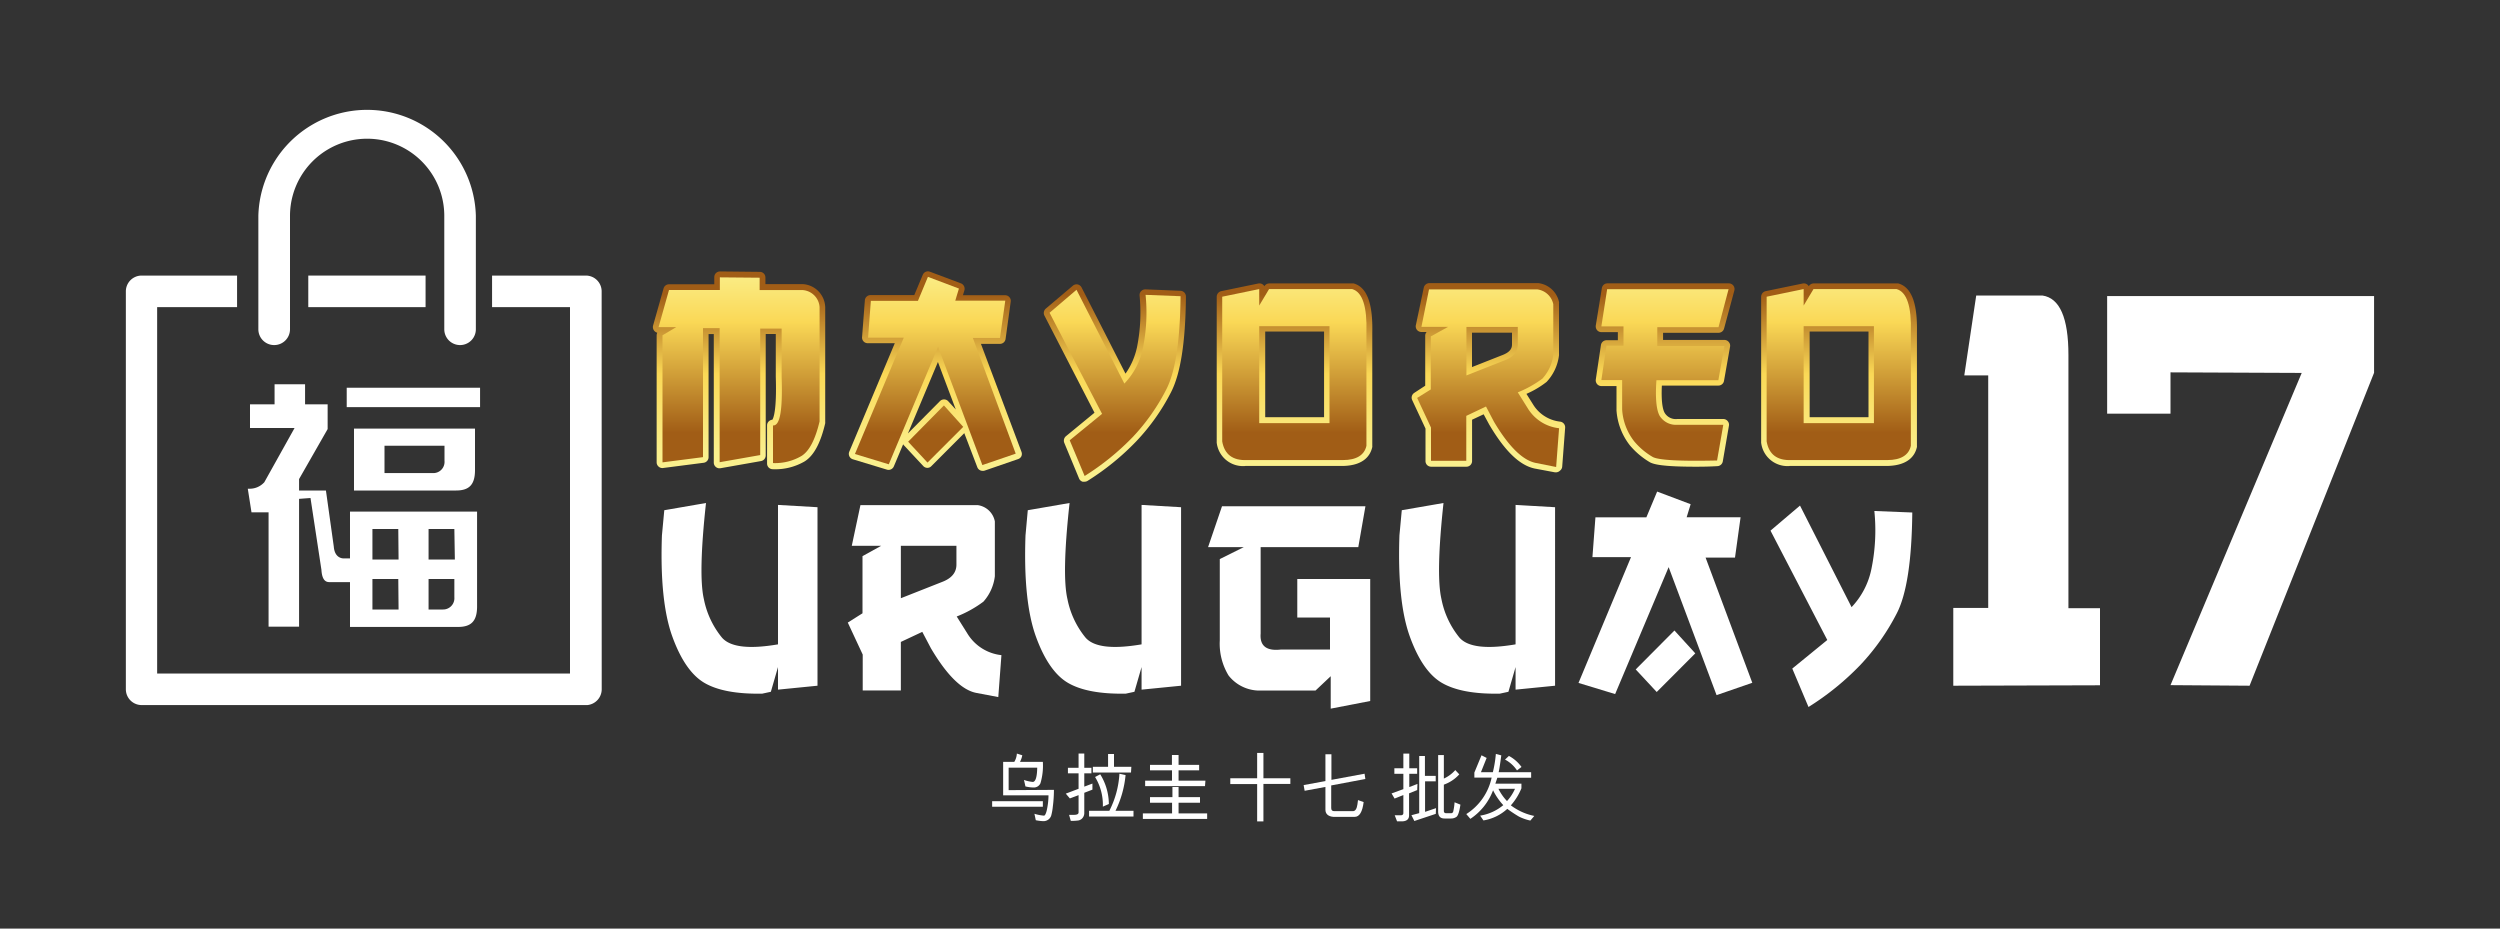
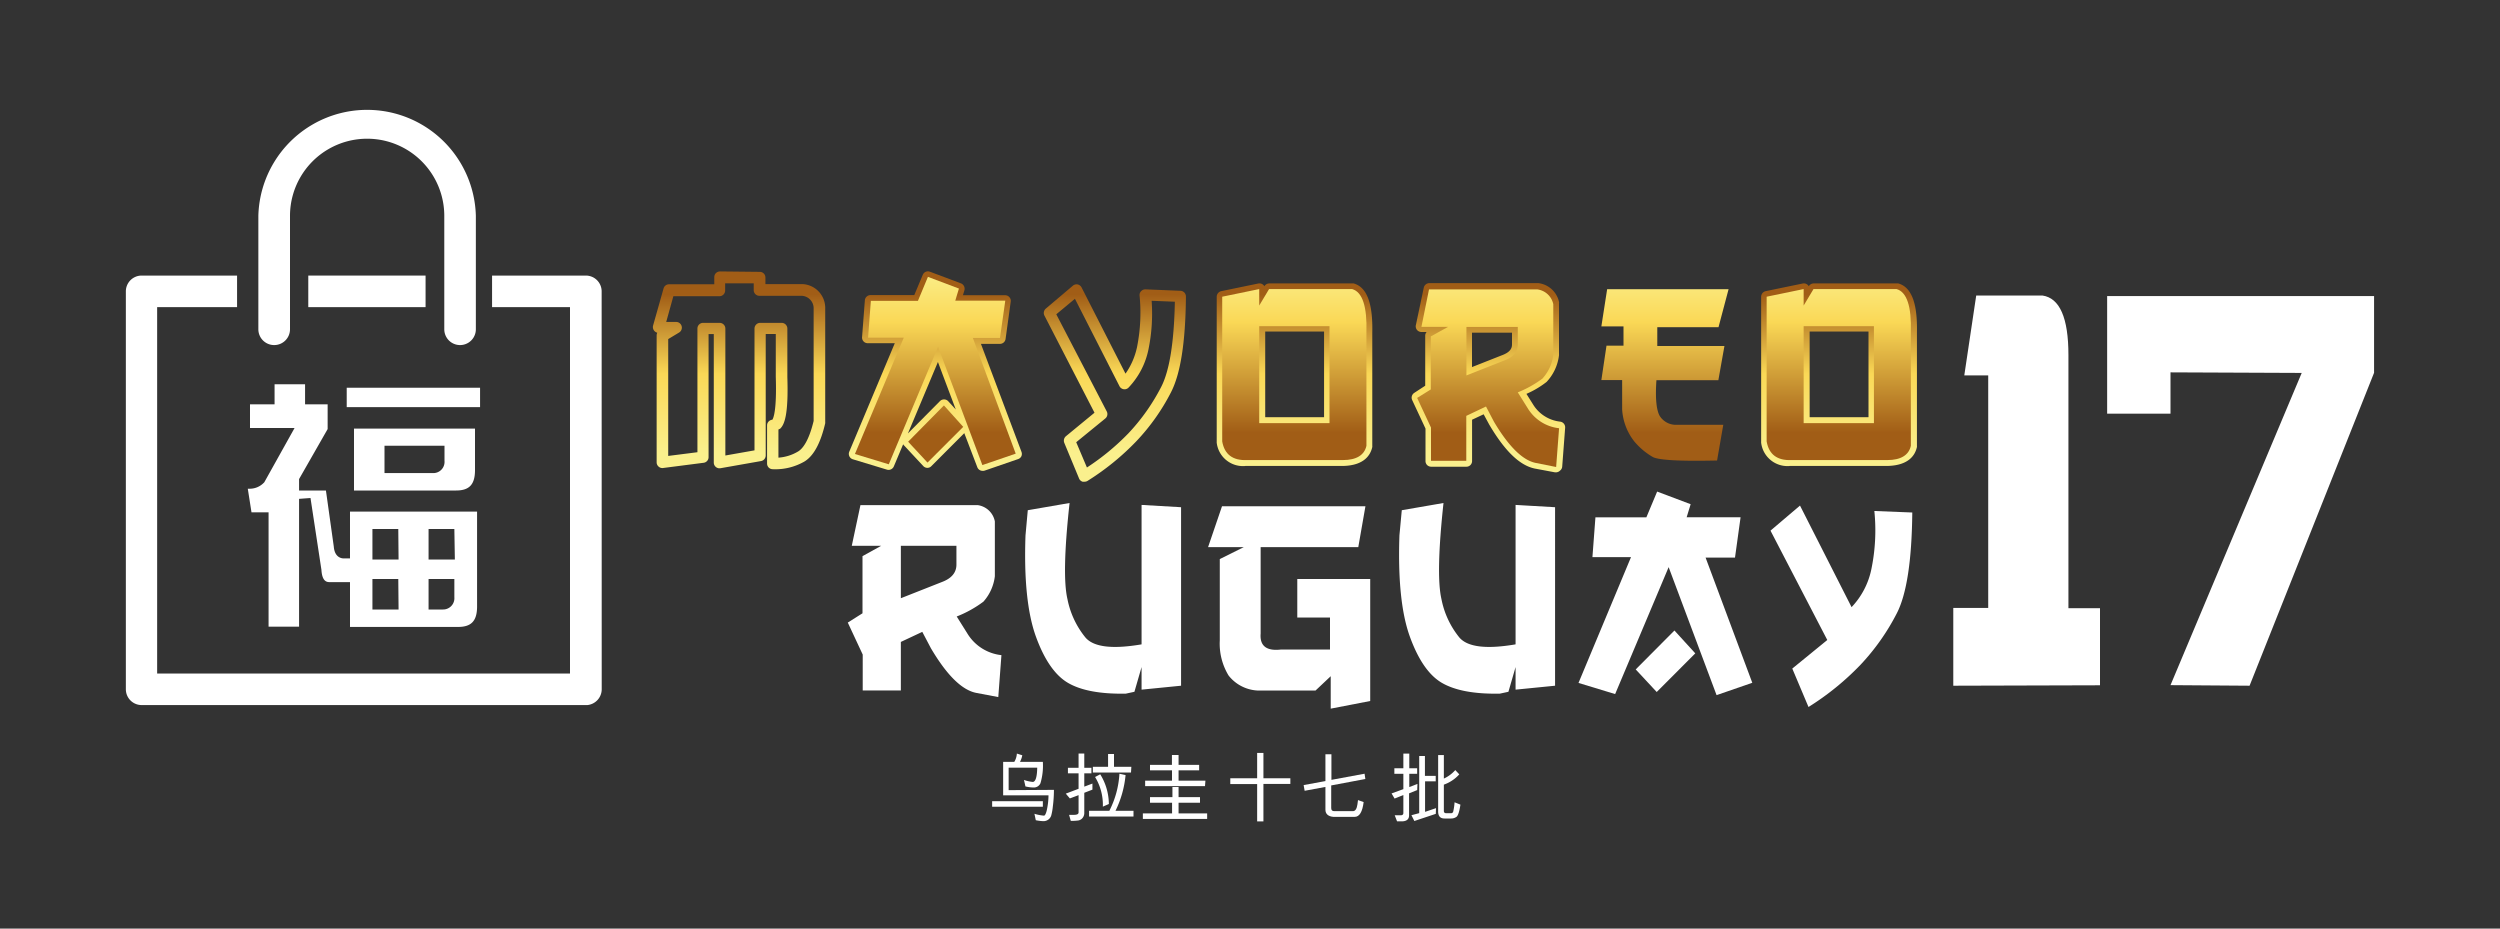
<svg xmlns="http://www.w3.org/2000/svg" xmlns:xlink="http://www.w3.org/1999/xlink" id="Capa_1" data-name="Capa 1" viewBox="0 0 350 130">
  <rect x="0" y="0" width="350" height="130" fill="#333333" stroke="none" />
  <defs>
    <style>.cls-1{fill:#fff;}.cls-2{fill:url(#Degradado_sin_nombre_26);}.cls-3{fill:url(#Degradado_sin_nombre_26-2);}.cls-4{fill:url(#Degradado_sin_nombre_26-3);}.cls-5{fill:url(#Degradado_sin_nombre_26-4);}.cls-6{fill:url(#Degradado_sin_nombre_26-5);}.cls-7{fill:url(#Degradado_sin_nombre_26-6);}.cls-8{fill:url(#Degradado_sin_nombre_26-7);}.cls-9{fill:url(#Degradado_sin_nombre_49);}.cls-10{fill:url(#Degradado_sin_nombre_49-2);}.cls-11{fill:url(#Degradado_sin_nombre_49-3);}.cls-12{fill:url(#Degradado_sin_nombre_49-4);}.cls-13{fill:url(#Degradado_sin_nombre_49-5);}.cls-14{fill:url(#Degradado_sin_nombre_49-6);}.cls-15{fill:url(#Degradado_sin_nombre_49-7);}</style>
    <linearGradient id="Degradado_sin_nombre_26" x1="103.47" y1="41.21" x2="103.47" y2="63.47" gradientUnits="userSpaceOnUse">
      <stop offset="0" stop-color="#a15d16" />
      <stop offset="0.5" stop-color="#fad856" />
      <stop offset="1" stop-color="#faf08d" />
    </linearGradient>
    <linearGradient id="Degradado_sin_nombre_26-2" x1="130.96" y1="41.21" x2="130.96" y2="63.47" xlink:href="#Degradado_sin_nombre_26" />
    <linearGradient id="Degradado_sin_nombre_26-3" x1="156.06" y1="41.21" x2="156.06" y2="63.47" xlink:href="#Degradado_sin_nombre_26" />
    <linearGradient id="Degradado_sin_nombre_26-4" x1="181.22" y1="41.21" x2="181.22" y2="63.47" xlink:href="#Degradado_sin_nombre_26" />
    <linearGradient id="Degradado_sin_nombre_26-5" x1="208.34" y1="41.21" x2="208.34" y2="63.47" xlink:href="#Degradado_sin_nombre_26" />
    <linearGradient id="Degradado_sin_nombre_26-6" x1="233.1" y1="41.21" x2="233.1" y2="63.47" xlink:href="#Degradado_sin_nombre_26" />
    <linearGradient id="Degradado_sin_nombre_26-7" x1="257.44" y1="41.21" x2="257.44" y2="63.47" xlink:href="#Degradado_sin_nombre_26" />
    <linearGradient id="Degradado_sin_nombre_49" x1="103.47" y1="76.06" x2="103.47" y2="37.38" gradientUnits="userSpaceOnUse">
      <stop offset="0.4" stop-color="#a15d16" />
      <stop offset="0.8" stop-color="#fad856" />
      <stop offset="1" stop-color="#faf08d" />
    </linearGradient>
    <linearGradient id="Degradado_sin_nombre_49-2" x1="130.96" y1="76.06" x2="130.96" y2="37.38" xlink:href="#Degradado_sin_nombre_49" />
    <linearGradient id="Degradado_sin_nombre_49-3" x1="181.22" y1="76.06" x2="181.22" y2="37.38" xlink:href="#Degradado_sin_nombre_49" />
    <linearGradient id="Degradado_sin_nombre_49-4" x1="208.34" y1="76.06" x2="208.34" y2="37.38" xlink:href="#Degradado_sin_nombre_49" />
    <linearGradient id="Degradado_sin_nombre_49-5" x1="233.1" y1="76.06" x2="233.1" y2="37.38" xlink:href="#Degradado_sin_nombre_49" />
    <linearGradient id="Degradado_sin_nombre_49-6" x1="257.44" y1="76.06" x2="257.44" y2="37.38" xlink:href="#Degradado_sin_nombre_49" />
    <linearGradient id="Degradado_sin_nombre_49-7" x1="156.06" y1="76.06" x2="156.06" y2="37.38" xlink:href="#Degradado_sin_nombre_49" />
  </defs>
  <path class="cls-1" d="M146,112.94h-7.1v-.77H146Zm1.55-2.36a18.37,18.37,0,0,1-.15,2.31,8,8,0,0,1-.23,1.29,1.12,1.12,0,0,1-.39.55,1.14,1.14,0,0,1-.77.23,6.1,6.1,0,0,1-1-.13l-.19-.9a6.05,6.05,0,0,0,1.34.26c.12,0,.25-.22.37-.67a10,10,0,0,0,.26-2.17h-6.35v-4.69H142a2.44,2.44,0,0,0,.36-1.16l.76.24a3.27,3.27,0,0,1-.32.92H146a8.59,8.59,0,0,1-.34,3,1,1,0,0,1-.9.59,5.32,5.32,0,0,1-1.2-.15c-.11-.51-.18-.81-.21-.91a5.16,5.16,0,0,0,1.23.28c.39,0,.61-.68.63-2h-4v3.15Z" />
  <path class="cls-1" d="M152.94,110.55l-1.14.44v2.9a1.11,1.11,0,0,1-.27.66,1,1,0,0,1-.53.31,6.67,6.67,0,0,1-1.09.06l-.24-.84.66,0c.44,0,.67-.1.67-.35v-2.41l-1.22.46-.57-.67,1.79-.68v-2.16h-1.49v-.78H151v-2h.8v2h1v.78h-1v1.86l1.14-.43Zm5.75,3.76h-6.22v-.8h2.84a13,13,0,0,0,1.41-5.19l.86.19a14.36,14.36,0,0,1-1.41,5h2.52Zm-.35-6.16H153v-.8h2.13v-1.79h.83v1.79h2.43Zm-3.1,4.41-.84.37a7.48,7.48,0,0,0-1.09-4.15l.72-.38A8,8,0,0,1,155.24,112.56Z" />
  <path class="cls-1" d="M169,114.65h-9v-.77h4.09v-1.5H161v-.78h3.14v-1.42H165v1.42h3v.78h-3v1.5H169Zm-.3-4.59h-8.38v-.77h3.76v-1.44H161v-.77h3.07V105.7H165v1.38h2.88v.77H165v1.44h3.76Z" />
  <path class="cls-1" d="M198.41,110.61l-1.14.46v3.08c0,.55-.35.83-1,.84h-.68l-.33-.85.83,0c.25,0,.38-.11.38-.32v-2.52l-1.23.5-.42-.72,1.65-.6v-2.15h-1.26v-.77h1.26v-2.06h.83v2.06h1.1v.77h-1.1v1.86l1.14-.44Zm2.6,3.33-3,1-.41-.81,1.09-.29v-8h.8v2.78H201v.77h-1.49v4.27l1.53-.52Zm3.45-1.29c-.15,1-.34,1.57-.57,1.72a1.28,1.28,0,0,1-.73.22h-.93c-.59,0-.89-.32-.89-1v-7.88h.8V109a4.76,4.76,0,0,0,1.6-1.19l.56.6a5.26,5.26,0,0,1-2.16,1.44v3.68c0,.21.11.32.34.32h.68a.3.3,0,0,0,.29-.23,8,8,0,0,0,.19-1.3Z" />
-   <path class="cls-1" d="M214.8,114.23l-.55.65a6.6,6.6,0,0,1-1.6-.56,18.27,18.27,0,0,1-1.63-1.08,6.45,6.45,0,0,1-3.34,1.62l-.46-.67a6.7,6.7,0,0,0,3.24-1.47,8.68,8.68,0,0,1-1.43-2.08,8.29,8.29,0,0,1-3.18,4l-.57-.67a8,8,0,0,0,3.55-5.11h-2.42v-.7l1-2.42.72.37-.8,2H209a16.83,16.83,0,0,0,.42-2.56l.76.2c-.15,1.14-.27,1.93-.37,2.36h4.55v.77h-4.73l-.28.83H213v.65a8.35,8.35,0,0,1-1.48,2.39A8.11,8.11,0,0,0,214.8,114.23Zm-2.7-3.8h-2.32a6.93,6.93,0,0,0,1.2,1.72A6.35,6.35,0,0,0,212.1,110.43Zm.93-3.07-.65.5a4.58,4.58,0,0,0-1.68-1.52l.55-.51A5.17,5.17,0,0,1,213,107.36Z" />
  <path class="cls-1" d="M180.65,109.75h-3.77V115H176v-5.23h-3.76v-.81H176v-3.55h.88v3.55h3.77Z" />
  <path class="cls-1" d="M191.15,109.06l-4.78.9v3.16c0,.29.13.44.41.44h2.64c.32,0,.53-.32.62-.94l.08-.61.79.28c-.17,1.38-.59,2.07-1.25,2.07h-3c-.73-.07-1.1-.42-1.1-1v-3.19l-2.91.54-.14-.8,3.05-.56v-3.75h.84v3.58l4.64-.86Z" />
  <rect class="cls-1" x="43.16" y="38.58" width="16.42" height="4.42" />
  <path class="cls-1" d="M84.23,40.79A2.21,2.21,0,0,0,82,38.58H68.89V43H79.8V94.29H22V43H33.19V38.58H19.83a2.21,2.21,0,0,0-2.21,2.21V96.5h0a2.21,2.21,0,0,0,2.21,2.21H82.24a2.23,2.23,0,0,0,2-2.2h0Z" />
  <path class="cls-1" d="M38.39,48.31A2.21,2.21,0,0,0,40.6,46.1V30.22a10.8,10.8,0,0,1,21.6,0V46.1a2.21,2.21,0,0,0,4.42,0V30.22a15.23,15.23,0,0,0-30.45,0V46.1A2.21,2.21,0,0,0,38.39,48.31Z" />
  <path class="cls-1" d="M276.67,41.37h9.26q3.65.52,3.65,8.34V85.15H294l0,10.79L273.46,96V85.11l4.89,0V52.56H275Z" />
  <path class="cls-1" d="M295,41.45h37.37V52.19L314.94,96l-11.07-.08,18.37-43.71-18.37-.08v5.78H295Z" />
-   <path class="cls-1" d="M98.84,70.42q-1.09,10-.3,13.44a12.24,12.24,0,0,0,2.53,5.4q1.73,2,7.85.95l0-19.52,5.53.32V96l-5.53.55V93.39l-1,3.46-1.2.26c-3.57.07-6.27-.44-8.09-1.5s-3.33-3.24-4.51-6.51-1.67-8-1.45-14.14L93,71.43Z" />
  <path class="cls-1" d="M120.46,70.72H136.9A2.84,2.84,0,0,1,139.28,73l0,7.67a6.49,6.49,0,0,1-1.6,3.56,15.92,15.92,0,0,1-3.74,2.08l1.51,2.41a6.38,6.38,0,0,0,4.75,3l-.44,5.87L136.65,97q-3-.61-6.33-6.26l-1.2-2.28-3,1.41,0,6.8-5.34,0V91.64l-2.09-4.48,2.06-1.3,0-8,2.62-1.45-4.12,0Zm5.66,5.69v7.34l5.7-2.25c1.39-.51,2.08-1.33,2.08-2.46V76.41Z" />
  <path class="cls-1" d="M149.74,70.42q-1.1,10-.3,13.44a12.24,12.24,0,0,0,2.53,5.4q1.72,2,7.85.95l0-19.52,5.53.32V96l-5.53.55V93.39l-1,3.46-1.2.26c-3.57.07-6.27-.44-8.09-1.5s-3.33-3.24-4.51-6.51-1.67-8-1.45-14.14l.32-3.53Z" />
  <path class="cls-1" d="M171.08,70.88h20.08l-1,5.72H176.49V88.7c-.14,1.73.82,2.48,2.88,2.23h6.83l0-4.48-4.58,0V81.06l10.21,0V96.66l0,1.48-5.53,1.07V94.67l-2.12,2H176a5.5,5.5,0,0,1-4-2.1,8.57,8.57,0,0,1-1.23-4.91V78.27l3.36-1.67-5,0Z" />
  <path class="cls-1" d="M202.09,70.42q-1.08,10-.29,13.44a12.23,12.23,0,0,0,2.52,5.4q1.74,2,7.86.95l0-19.52,5.53.32V96l-5.53.55V93.39l-1,3.46-1.2.26c-3.58.07-6.27-.44-8.1-1.5s-3.33-3.24-4.51-6.51-1.66-8-1.45-14.14l.33-3.53Z" />
  <path class="cls-1" d="M232,68.82l4.69,1.77-.56,1.83h7.55l-.78,5.64-4.12,0,6.54,17.53-5,1.73-6.71-17.92-7.49,17.77-5.13-1.56L228.34,78l-5.4,0,.42-5.57h7.13Zm2.42,19.45,2.92,3.2-5.4,5.41L229,93.72Z" />
  <path class="cls-1" d="M252,70.78,259.22,85A10.88,10.88,0,0,0,262,79.64a26.82,26.82,0,0,0,.41-8.1l5.31.21q-.1,10.11-2.17,14.12a31.37,31.37,0,0,1-5.09,7.21,37.9,37.9,0,0,1-7.27,5.9l-2.27-5.38,4.9-4-7.95-15.31Z" />
  <path class="cls-1" d="M49,87.77H64.14c1.83,0,2.63-.83,2.65-2.78V71.62H49v6.56h-.87c-.3,0-1.28-.12-1.4-1.66l-1.1-7.85H41.87v-1.6l4-7V56.61H42.71V53.8H38.44v2.81H35v3.31h6.24L37,67.52l-.07.07a2.74,2.74,0,0,1-2.06.83h-.18l.52,3.31H37.6v16h4.27V69.84l1.6-.12L45,79.78c.1,1.7.81,1.71,1.15,1.72H49Zm.56-19.1h14.3c1.83,0,2.62-.83,2.64-2.78V60H49.56ZM48.54,57H67.21V54.28H48.54ZM62,85.33H60V81.06h3.61v2.55A1.58,1.58,0,0,1,62,85.33Zm-6.2,0H52.14V81.06h3.62Zm7.88-7H60V74.06h3.61Zm-7.88,0H52.14V74.06h3.62Zm4.79-12.1H53.83V62.4h8.4v2.12A1.57,1.57,0,0,1,60.55,66.23Z" />
  <path class="cls-2" d="M108.19,65.69a.79.79,0,0,1-.8-.79V59.56a.77.77,0,0,1,.26-.59.84.84,0,0,1,.48-.21c.15-.22.63-1.31.48-6v-6H107.2v17a.8.8,0,0,1-.66.79l-5.67,1a.8.8,0,0,1-.94-.78l0-18h-.73V64a.79.79,0,0,1-.7.79l-5.67.73a.77.77,0,0,1-.63-.2.78.78,0,0,1-.27-.59l0-17.78a.88.88,0,0,1,.09-.37.82.82,0,0,1-.45-.3.83.83,0,0,1-.14-.7l1.47-5.2a.79.79,0,0,1,.76-.58H100v-1a.81.81,0,0,1,.23-.57.89.89,0,0,1,.57-.23l5.57.06a.79.79,0,0,1,.79.79v.93h5.3A3.34,3.34,0,0,1,115.53,43a.19.19,0,0,1,0,.08l0,16a1.1,1.1,0,0,1,0,.18c-.65,2.77-1.59,4.52-2.87,5.33A8.14,8.14,0,0,1,108.19,65.69Zm.79-5.56v3.94a6.17,6.17,0,0,0,2.78-.88c.61-.38,1.47-1.44,2.15-4.26l0-15.84a1.75,1.75,0,0,0-1.69-1.68h-5.91a.79.79,0,0,1-.79-.8v-.94l-4,0v1a.8.8,0,0,1-.8.8H94.27l-1,3.6h1.4a.8.8,0,0,1,.41,1.48l-1.53.92V63.83l4.09-.52V46a.79.79,0,0,1,.79-.8h2.33a.8.8,0,0,1,.56.24.79.79,0,0,1,.23.56V63.77l4.08-.72V46a.8.8,0,0,1,.8-.8h3a.8.8,0,0,1,.8.8v6.79c.17,5.35-.42,6.65-1,7.22Z" />
  <path class="cls-3" d="M137.56,65.92a.79.79,0,0,1-.74-.52L135,60.64l-4.61,4.62a.76.76,0,0,1-.57.24.8.8,0,0,1-.57-.26l-2.72-2.92-.09-.12-1.3,3.09a.8.8,0,0,1-1,.45l-4.74-1.44a.79.79,0,0,1-.5-1.07l6.37-15.18-3.79,0a.79.79,0,0,1-.79-.85l.39-5.15a.8.8,0,0,1,.79-.74H128l1.19-2.84a.78.78,0,0,1,1-.43l4.34,1.63a.81.81,0,0,1,.48,1l-.2.66h5.91a.78.78,0,0,1,.6.28.76.76,0,0,1,.18.63l-.72,5.22a.79.79,0,0,1-.78.68l-2.67,0L143,63.24a.83.83,0,0,1,0,.62.78.78,0,0,1-.46.41l-4.67,1.61A.78.78,0,0,1,137.56,65.92Zm-6.2-18.16h0a.79.79,0,0,1,.73.52L138,64.12,141.2,63,135.44,47.6a.79.79,0,0,1,.74-1.07l3.12,0,.5-3.62h-6.06a.79.79,0,0,1-.64-.33.76.76,0,0,1-.12-.7l.29-1-2.92-1.1-1.1,2.62a.8.8,0,0,1-.73.49h-5.85l-.27,3.55,4.13,0a.79.79,0,0,1,.73,1.1L120.77,63,124,64l6.64-15.76A.81.81,0,0,1,131.36,47.76Zm-3.11,14,1.63,1.76,3.87-3.88-1.62-1.78Zm3.06-11.08-4.2,10,4.48-4.52a.8.8,0,0,1,1.15,0l1.07,1.17Z" />
  <path class="cls-4" d="M151.8,67.44a.85.85,0,0,1-.23,0,.77.77,0,0,1-.5-.45L149,62a.82.82,0,0,1,.23-.93l4-3.29-7-13.58a.8.8,0,0,1,.19-1L150.2,40a.81.81,0,0,1,.67-.18.84.84,0,0,1,.55.42l6.15,12.07a10.11,10.11,0,0,0,1.61-3.7,24.56,24.56,0,0,0,.36-7.24.76.76,0,0,1,.22-.61.82.82,0,0,1,.6-.25l4.9.2a.8.8,0,0,1,.77.8c-.06,6.41-.75,10.8-2.09,13.41a29.47,29.47,0,0,1-4.84,6.84,35.68,35.68,0,0,1-6.87,5.58A.83.83,0,0,1,151.8,67.44Zm-1.13-5.53,1.5,3.54A33.69,33.69,0,0,0,158,60.64a28.37,28.37,0,0,0,4.57-6.48c1.16-2.25,1.8-6.26,1.91-11.92l-3.25-.13a25,25,0,0,1-.45,6.83A10.88,10.88,0,0,1,158,54.26a.77.77,0,0,1-.69.23.79.79,0,0,1-.58-.42l-6.24-12.24L147.88,44l7.06,13.59a.8.8,0,0,1-.2,1Z" />
  <path class="cls-5" d="M174.34,65.24a3.7,3.7,0,0,1-4-3.27.78.78,0,0,1,0-.14V41.54a.81.81,0,0,1,.64-.78l5.18-1.07a.78.78,0,0,1,.66.16.79.79,0,0,1,.19.22h0a.82.82,0,0,1,.69-.39H189.3a.76.76,0,0,1,.21,0c1.85.52,2.7,2.76,2.61,6.85V62.41a1,1,0,0,1,0,.17c-.25,1.16-1.16,2.56-4,2.65H174.34Zm-2.43-3.48c.26,1.38,1.05,2,2.64,1.88H188c2.08-.06,2.4-.91,2.5-1.32V46.53c.07-3.05-.41-4.9-1.36-5.27h-11L177,43.18a.81.81,0,0,1-.9.37.79.79,0,0,1-.58-.77V41.45l-3.59.74ZM186.13,60h-9.84a.79.79,0,0,1-.79-.79V45.67a.79.79,0,0,1,.79-.8h9.84a.8.8,0,0,1,.79.8V59.24A.79.79,0,0,1,186.13,60Zm-9-1.59h8.24v-12h-8.24Z" />
  <path class="cls-6" d="M217.86,66.13h-.15l-2.83-.53c-2.11-.43-4.2-2.44-6.39-6.16l0,0L207.71,58l-1.62.76,0,5.79a.79.79,0,0,1-.79.79l-4.93,0a.81.81,0,0,1-.57-.23.79.79,0,0,1-.23-.57V60l-1.87-4a.8.8,0,0,1,.3-1l1.53-1,0-7a.75.75,0,0,1,.2-.52H199a.83.83,0,0,1-.62-.29.81.81,0,0,1-.16-.67l1.11-5.25a.8.8,0,0,1,.78-.63h15.29a3.38,3.38,0,0,1,2.86,2.61.69.69,0,0,1,0,.25l0,7.08a.78.78,0,0,1,0,.16,6.59,6.59,0,0,1-1.74,3.73,12.74,12.74,0,0,1-2.82,1.67l.91,1.45a5.11,5.11,0,0,0,3.82,2.44.8.8,0,0,1,.69.85l-.41,5.43a.77.77,0,0,1-.3.57A.84.84,0,0,1,217.86,66.13Zm-8-7.49c1.92,3.25,3.71,5.06,5.31,5.39l1.95.36.29-3.83a6.59,6.59,0,0,1-4.21-3l-1.4-2.22a.81.81,0,0,1-.08-.66.74.74,0,0,1,.44-.49,14.13,14.13,0,0,0,3.25-1.81,5.06,5.06,0,0,0,1.21-2.77l0-6.87c-.39-1.1-1-1.33-1.46-1.39H200.71L199.93,45h2.83a.79.79,0,0,1,.38,1.49l-2,1.12,0,7a.8.8,0,0,1-.37.67l-1.31.82,1.64,3.51a.77.77,0,0,1,.08.34v3.88l3.34,0,0-5.51a.79.79,0,0,1,.46-.71l2.76-1.31a.8.8,0,0,1,1.05.35Zm-4.57-5.29a.79.79,0,0,1-.45-.13.8.8,0,0,1-.35-.66V45.77a.79.79,0,0,1,.8-.79h7.19a.79.79,0,0,1,.79.79v2.44c0,1-.42,2.28-2.44,3l-5.25,2.07A.77.77,0,0,1,205.3,53.35Zm.79-6.78v4.82l4.18-1.65c1.26-.46,1.42-1.06,1.42-1.53V46.57Z" />
-   <path class="cls-7" d="M237.41,65.34c-4.57,0-5.84-.32-6.4-.61a10.86,10.86,0,0,1-2.81-2.36,8.9,8.9,0,0,1-1.89-4.92.34.34,0,0,1,0-.1v-3.3h-2.11a.8.8,0,0,1-.6-.27.83.83,0,0,1-.19-.64l.72-4.83a.8.8,0,0,1,.79-.68h1.58V46.5l-2.3,0h0a.81.81,0,0,1-.61-.28.85.85,0,0,1-.18-.65l.85-5.23a.79.79,0,0,1,.78-.67h17a.8.8,0,0,1,.77,1L241.37,46a.8.8,0,0,1-.77.59l-7.77,0v1h8.6a.79.79,0,0,1,.6.29.77.77,0,0,1,.18.65l-.85,4.79a.79.79,0,0,1-.78.66h0l-7.92,0c-.12,2.54.19,3.48.4,3.83a1.81,1.81,0,0,0,1.76.85h6.45a.79.79,0,0,1,.6.29.77.77,0,0,1,.18.65l-.86,5a.8.8,0,0,1-.77.66C239.28,65.33,238.29,65.34,237.41,65.34Zm-9.52-8a7.42,7.42,0,0,0,1.5,4,8.89,8.89,0,0,0,2.37,2c.31.16,1.7.52,8,.41l.59-3.41h-5.5a3.45,3.45,0,0,1-3.13-1.63c-.58-1-.77-2.73-.58-5.5a.8.8,0,0,1,.8-.74h0l8,0,.57-3.2H232a.79.79,0,0,1-.79-.8V45.84a.79.79,0,0,1,.79-.79L240,45l1-3.74H225.71l-.59,3.64h2.17a.79.79,0,0,1,.56.23.8.8,0,0,1,.24.56v2.75a.82.82,0,0,1-.24.57.79.79,0,0,1-.56.23H225.6l-.49,3.22h2a.79.79,0,0,1,.79.8Z" />
  <path class="cls-8" d="M250.56,65.24a3.71,3.71,0,0,1-4-3.27.78.78,0,0,1,0-.14V41.54a.81.81,0,0,1,.64-.78l5.18-1.07a.78.78,0,0,1,.66.16.79.79,0,0,1,.19.22h0a.82.82,0,0,1,.69-.39h11.63a.76.76,0,0,1,.21,0c1.85.52,2.7,2.76,2.61,6.85V62.41a1,1,0,0,1,0,.17c-.25,1.16-1.16,2.56-4.05,2.65H250.56Zm-2.43-3.48c.26,1.38,1.05,2,2.64,1.88h13.48c2.08-.06,2.4-.91,2.5-1.32V46.53c.07-3.05-.41-4.9-1.36-5.27h-11l-1.14,1.92a.81.81,0,0,1-.9.37.8.8,0,0,1-.58-.77V41.45l-3.59.74ZM262.35,60h-9.84a.79.79,0,0,1-.79-.79V45.67a.79.79,0,0,1,.79-.8h9.84a.79.79,0,0,1,.79.8V59.24A.79.79,0,0,1,262.35,60Zm-9-1.59h8.24v-12h-8.24Z" />
-   <path class="cls-9" d="M100.78,38.83l5.57.05v1.73h6A2.55,2.55,0,0,1,114.74,43l0,16c-.6,2.53-1.44,4.15-2.52,4.83a7.3,7.3,0,0,1-4,1V59.56c1,.08,1.36-2.2,1.21-6.82V46h-3V63.71l-5.68,1,0-18.77H98.42V64l-5.67.73,0-17.79,1.92-1.14H92.2l1.46-5.2h7.12Z" />
  <path class="cls-10" d="M129.91,38.76l4.34,1.64-.51,1.69h7L140,47.31h-3.8l6,16.2-4.67,1.6-6.2-16.56L124.43,65l-4.74-1.44,6.84-16.29h-5l.39-5.15h6.59Zm2.24,18,2.7,3-5,5-2.71-2.92Z" />
  <path class="cls-11" d="M176.29,40.47v2.31l1.38-2.31H189.3c1.43.4,2.11,2.42,2,6.06V62.41c-.28,1.29-1.38,2-3.29,2H174.58c-2,.08-3.15-.79-3.47-2.61V41.54Zm0,5.2V59.24h9.84V45.67Z" />
  <path class="cls-12" d="M200.06,40.52h15.19a2.63,2.63,0,0,1,2.21,2.06l0,7.09A6,6,0,0,1,215.94,53a15.28,15.28,0,0,1-3.45,1.93l1.39,2.22a5.87,5.87,0,0,0,4.39,2.8l-.41,5.43L215,64.81q-2.76-.57-5.85-5.78l-1.11-2.12-2.76,1.31,0,6.29-4.94,0V59.86l-1.94-4.15,1.91-1.19,0-7.42,2.42-1.34H199Zm5.24,5.25v6.79l5.26-2.08c1.29-.47,1.93-1.23,1.93-2.27V45.77Z" />
  <path class="cls-13" d="M225,40.49h17l-1.41,5.32-8.57,0v2.63h9.4l-.85,4.79h-8.67c-.18,2.53,0,4.21.46,5a2.68,2.68,0,0,0,2.45,1.24h6.45l-.87,5c-5.18.12-8.18-.05-9-.49a9.76,9.76,0,0,1-2.59-2.18,8,8,0,0,1-1.7-4.49v-4.1h-2.91l.72-4.82h2.38V45.7l-3.1,0Z" />
  <path class="cls-14" d="M252.51,40.47v2.31l1.38-2.31h11.63c1.43.4,2.11,2.42,2,6.06V62.41c-.28,1.29-1.38,2-3.29,2H250.8c-2,.08-3.15-.79-3.47-2.61V41.54Zm0,5.2V59.24h9.84V45.67Z" />
-   <path class="cls-15" d="M150.71,40.57l6.7,13.13A10,10,0,0,0,160,48.76a24.79,24.79,0,0,0,.38-7.48l4.9.19q-.09,9.35-2,13.05a28.74,28.74,0,0,1-4.7,6.67,35.93,35.93,0,0,1-6.73,5.45l-2.09-5,4.53-3.7-7.35-14.15Z" />
</svg>